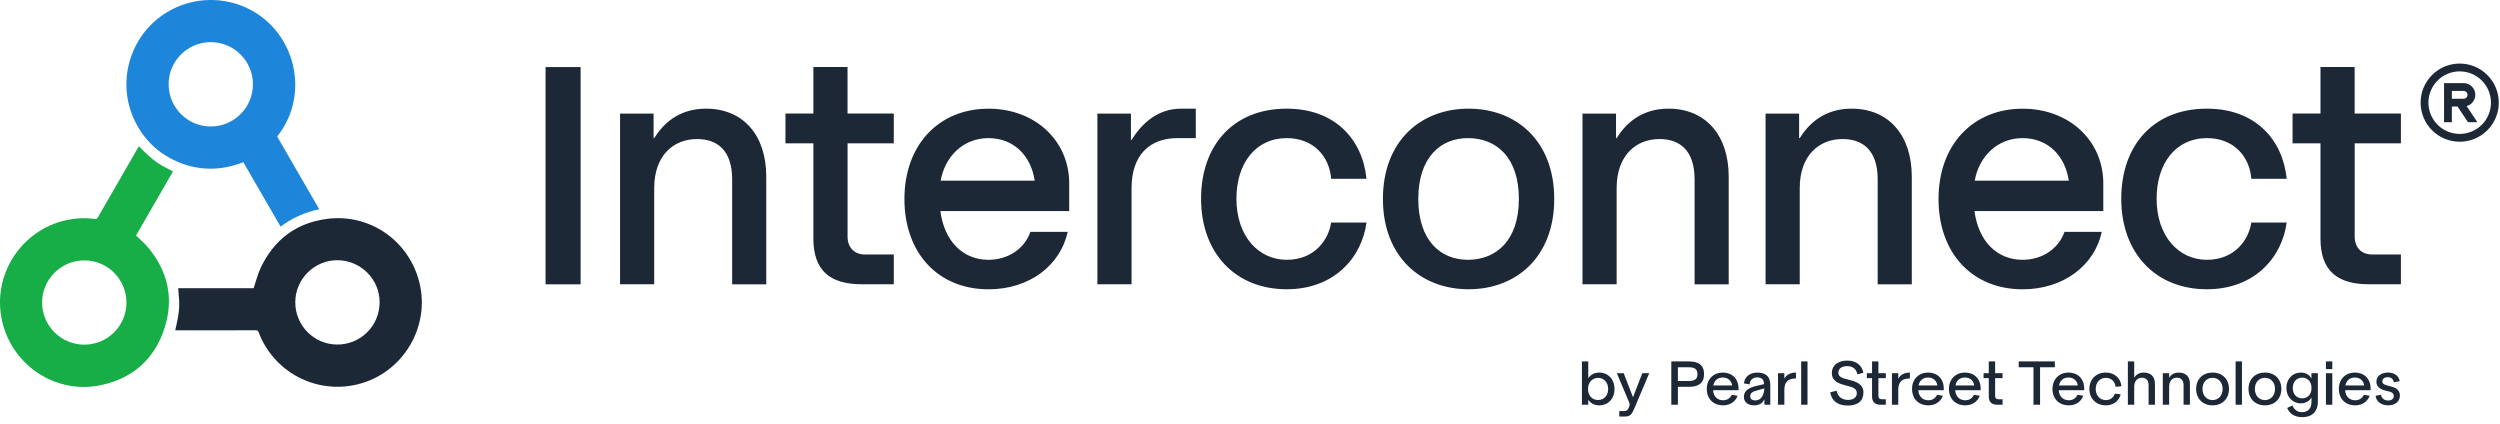
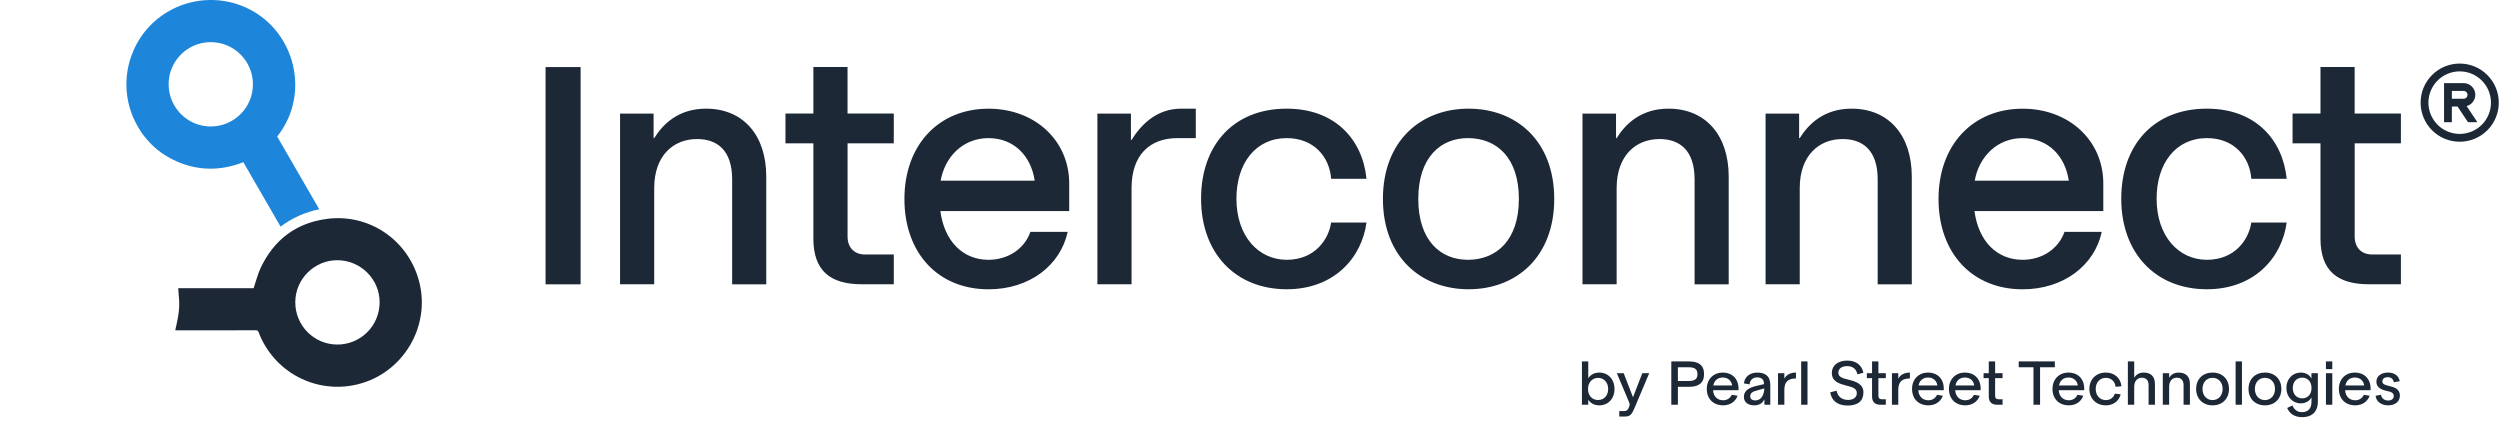
<svg xmlns="http://www.w3.org/2000/svg" width="354" height="60" viewBox="0 0 354 60" fill="none">
  <path d="M39.244 19.327C41.237 22.769 43.214 26.19 45.207 29.632C43.186 30.044 41.38 30.857 39.727 32.086C37.965 29.039 36.214 26.009 34.457 22.967C31.289 24.202 28.143 24.219 25.035 22.857C22.35 21.682 20.363 19.744 19.084 17.109C16.591 11.97 18.145 5.722 22.729 2.345C27.363 -1.07 33.759 -0.713 37.949 3.141C42.269 7.116 43.318 14.204 39.255 19.321L39.244 19.327ZM29.856 17.91C33.15 17.899 35.824 15.22 35.813 11.926C35.802 8.621 33.139 5.969 29.834 5.969C26.54 5.969 23.866 8.653 23.877 11.948C23.893 15.253 26.567 17.916 29.856 17.91Z" fill="#1D86DB" />
-   <path d="M19.66 20.716C22.004 23.066 22.372 23.154 24.491 24.28C22.74 27.31 20.994 30.346 19.259 33.35C19.786 33.86 20.33 34.316 20.796 34.849C23.756 38.264 24.672 42.184 23.294 46.472C21.883 50.853 18.792 53.582 14.285 54.537C7.696 55.926 1.305 51.474 0.169 44.808C-0.935 38.33 3.485 32.131 9.975 31.06C11.106 30.874 12.237 30.824 13.368 31C13.615 31.038 13.747 30.978 13.873 30.753C15.745 27.491 17.623 24.241 19.501 20.985C19.555 20.892 19.61 20.804 19.665 20.711L19.66 20.716ZM11.94 36.869C8.652 36.869 5.961 39.548 5.961 42.837C5.961 46.126 8.635 48.8 11.935 48.805C15.229 48.811 17.908 46.137 17.903 42.843C17.903 39.543 15.235 36.869 11.94 36.869Z" fill="#17AD47" />
  <path d="M24.814 46.773C25.506 43.754 25.451 43.298 25.232 40.805C28.822 40.805 32.413 40.805 35.916 40.805C36.251 39.812 36.487 38.84 36.899 37.956C38.771 33.975 41.889 31.581 46.26 31C52.228 30.203 57.729 33.926 59.316 39.729C61.073 46.158 57.092 52.873 50.597 54.432C44.717 55.843 38.755 52.692 36.613 47.026C36.531 46.806 36.416 46.768 36.207 46.768C32.534 46.773 28.861 46.773 25.188 46.779C25.073 46.779 24.957 46.779 24.814 46.779V46.773ZM53.754 42.831C53.776 39.559 51.097 36.869 47.792 36.847C44.536 36.825 41.84 39.488 41.813 42.749C41.785 46.071 44.432 48.766 47.737 48.788C51.053 48.805 53.732 46.158 53.754 42.837V42.831Z" fill="#1D2837" />
  <path fill-rule="evenodd" clip-rule="evenodd" d="M348.293 9C346.825 9 345.417 9.583 344.379 10.621C343.341 11.659 342.758 13.067 342.758 14.535C342.758 16.003 343.341 17.41 344.379 18.448C345.417 19.486 346.825 20.069 348.293 20.069C349.761 20.069 351.169 19.486 352.207 18.448C353.245 17.41 353.828 16.003 353.828 14.535C353.828 13.067 353.245 11.659 352.207 10.621C351.169 9.583 349.761 9 348.293 9ZM348.293 18.962C347.711 18.962 347.136 18.848 346.598 18.625C346.061 18.403 345.573 18.077 345.162 17.666C344.751 17.254 344.425 16.766 344.202 16.229C343.979 15.692 343.865 15.116 343.865 14.534C343.865 13.953 343.979 13.377 344.202 12.84C344.425 12.303 344.751 11.815 345.162 11.403C345.573 10.992 346.061 10.666 346.598 10.443C347.136 10.221 347.711 10.106 348.293 10.106C349.467 10.106 350.594 10.573 351.424 11.403C352.254 12.234 352.721 13.36 352.721 14.534C352.721 15.709 352.254 16.835 351.424 17.666C350.594 18.496 349.467 18.962 348.293 18.962ZM120.016 33.487V20.305L120.011 20.294H126.561V16.077H120.011V9.483H115.174V16.077H111.221V20.294H115.174V33.789C115.174 38.319 117.546 40.252 122.031 40.252H126.561V36.035H122.476C121.027 36.035 120.016 35.112 120.016 33.487ZM77.252 9.494H82.215V40.257H77.252V9.494ZM87.799 16.087H92.548V19.558H92.636C93.866 17.581 96.062 15.385 99.977 15.385C105.253 15.385 108.503 19.162 108.503 25.009V40.262H103.672V25.405C103.672 21.232 101.519 19.689 98.703 19.689C95.321 19.689 92.636 22.061 92.636 26.634V40.256H87.799V16.087ZM151.395 29.885H133.156C133.727 34.19 136.362 36.787 139.97 36.787C142.781 36.787 145.07 35.205 145.905 32.834H151.181C150.171 37.539 145.817 40.965 139.975 40.965C132.854 40.965 128.066 35.864 128.066 28.178C128.066 20.491 132.947 15.391 139.975 15.391C146.569 15.391 151.4 19.915 151.4 25.982V29.891L151.395 29.885ZM133.2 25.581H146.514C145.987 22.023 143.527 19.558 139.964 19.558C136.401 19.558 133.809 22.149 133.194 25.581H133.2ZM160.14 16.088H155.391V40.256H160.228V26.635C160.228 21.973 162.781 19.558 166.734 19.558H169.325V15.385H167.261C163.698 15.385 161.501 17.757 160.228 19.821H160.14V16.088ZM170.072 28.128C170.072 20.612 174.602 15.385 182.201 15.385C189.146 15.385 192.967 19.871 193.494 25.317H188.487C188.267 22.242 186.071 19.558 182.201 19.558C177.808 19.558 175.079 23.115 175.079 28.128C175.079 33.448 178.198 36.786 182.201 36.786C186.203 36.786 188.136 33.888 188.487 31.51H193.494C192.835 36.479 188.926 40.959 182.201 40.959C174.948 40.959 170.072 35.859 170.072 28.128ZM207.951 15.385C201.186 15.385 195.822 19.953 195.822 28.172C195.822 36.347 201.186 40.959 207.951 40.959C214.715 40.959 220.079 36.391 220.079 28.172C220.079 19.953 214.715 15.385 207.951 15.385ZM207.951 19.557C211.909 19.601 215.072 22.281 215.072 28.172C215.072 34.019 211.909 36.742 207.951 36.786C203.992 36.83 200.829 34.063 200.829 28.172C200.829 22.281 203.997 19.514 207.951 19.557ZM224.08 16.087H228.829V19.558H228.917C230.147 17.581 232.343 15.385 236.258 15.385C241.534 15.385 244.784 19.162 244.784 25.009V40.262H239.953V25.405C239.953 21.232 237.801 19.689 234.984 19.689C231.602 19.689 228.917 22.061 228.917 26.634V40.256H224.08V16.087ZM254.755 16.087H250.006V40.256H254.843V26.634C254.843 22.061 257.528 19.689 260.91 19.689C263.726 19.689 265.879 21.232 265.879 25.405V40.262H270.71V25.009C270.71 19.162 267.46 15.385 262.184 15.385C258.269 15.385 256.073 17.581 254.843 19.558H254.755V16.087ZM297.823 29.885H279.584C280.155 34.19 282.79 36.787 286.397 36.787C289.208 36.787 291.498 35.205 292.332 32.834H297.609C296.598 37.539 292.245 40.965 286.403 40.965C279.282 40.965 274.494 35.864 274.494 28.178C274.494 20.491 279.375 15.391 286.403 15.391C292.997 15.391 297.828 19.915 297.828 25.982V29.891L297.823 29.885ZM279.628 25.581H292.942C292.415 22.023 289.955 19.558 286.392 19.558C282.829 19.558 280.237 22.149 279.622 25.581H279.628ZM312.497 15.385C304.899 15.385 300.369 20.612 300.369 28.128C300.369 35.858 305.245 40.959 312.497 40.959C319.223 40.959 323.132 36.479 323.791 31.51H318.784C318.432 33.887 316.5 36.786 312.497 36.786C308.495 36.786 305.376 33.448 305.376 28.128C305.376 23.115 308.105 19.557 312.497 19.557C316.368 19.557 318.564 22.242 318.784 25.317H323.791C323.264 19.87 319.443 15.385 312.497 15.385ZM333.423 20.305V33.487C333.423 35.112 334.433 36.035 335.882 36.035H339.967V40.252H335.437C330.952 40.252 328.58 38.319 328.58 33.789V20.294H324.627V16.077H328.58V9.483H333.417V16.077H339.967V20.294H333.417L333.423 20.305ZM226.462 57.399C227.669 57.399 228.614 56.5 228.614 55.082C228.614 53.664 227.669 52.755 226.462 52.755C225.79 52.755 225.224 53.045 224.898 53.555V51.176H224V57.307H224.898V56.599C225.227 57.109 225.79 57.399 226.462 57.399ZM226.29 53.509C227.107 53.509 227.715 54.138 227.715 55.082C227.715 56.026 227.116 56.645 226.29 56.645C225.464 56.645 224.865 56.03 224.865 55.082C224.865 54.134 225.474 53.509 226.29 53.509ZM232.549 52.847H233.529L231.512 57.625C231.094 58.632 230.877 58.977 230.123 58.977H229.288V58.204H229.969C230.413 58.204 230.551 57.977 230.706 57.543C230.788 57.306 230.762 57.145 230.67 56.934L228.945 52.847H229.916L231.232 56.253L232.549 52.847ZM241.296 52.973C241.296 51.676 240.477 51.176 239.17 51.176H236.656V57.307H237.591V54.773H239.17C240.48 54.773 241.296 54.269 241.296 52.973ZM240.362 52.976C240.362 53.7 239.934 53.947 239.134 53.947V53.95H237.591V52.005H239.134C239.927 52.005 240.362 52.252 240.362 52.976ZM246.167 55.253H242.57C242.616 56.145 243.205 56.678 243.989 56.678C244.551 56.678 244.996 56.395 245.216 55.905L246.042 56.033C245.733 56.895 244.963 57.395 243.998 57.395C242.61 57.395 241.682 56.487 241.682 55.069C241.682 53.65 242.672 52.752 243.952 52.752C245.232 52.752 246.177 53.604 246.177 55.042L246.167 55.25V55.253ZM242.606 54.582H245.269C245.17 53.884 244.65 53.456 243.952 53.456C243.255 53.456 242.745 53.854 242.606 54.582ZM250.675 57.307V54.611C250.675 54.164 250.639 53.967 250.567 53.766C250.359 53.121 249.777 52.759 248.842 52.759C247.796 52.759 247.062 53.315 246.934 54.286L247.743 54.431C247.796 53.838 248.161 53.44 248.823 53.44C249.431 53.44 249.777 53.739 249.777 54.348V54.394L248.688 54.648C247.733 54.875 246.934 55.273 246.934 56.191C246.934 57.037 247.631 57.399 248.395 57.399C249.056 57.399 249.576 57.109 249.793 56.599H249.839V57.307H250.675ZM248.849 55.273L249.83 55C249.793 56.053 249.296 56.698 248.559 56.698C248.095 56.698 247.832 56.491 247.832 56.109C247.832 55.671 248.148 55.428 248.849 55.273ZM252.664 53.617C252.937 53.081 253.526 52.755 254.309 52.755V53.591C253.191 53.591 252.664 54.065 252.664 55.216V57.306H251.766V52.847H252.664V53.617ZM255.045 51.176V57.307H255.943V51.176H255.045ZM259.169 55.546L260.068 55.329C260.203 56.145 260.805 56.629 261.693 56.629C262.473 56.629 262.927 56.247 262.927 55.658C262.927 54.976 262.261 54.808 261.506 54.617L261.42 54.595C260.466 54.341 259.387 54.042 259.387 52.795C259.387 51.768 260.242 51.06 261.558 51.06C262.667 51.06 263.612 51.561 263.855 52.788L263.01 53.005C262.839 52.179 262.282 51.844 261.555 51.844C260.782 51.844 260.311 52.206 260.311 52.772C260.311 53.41 260.953 53.568 261.758 53.766L261.782 53.772C262.746 54.009 263.862 54.355 263.862 55.562C263.862 56.77 263.082 57.425 261.637 57.425C260.193 57.425 259.347 56.744 259.166 55.553L259.169 55.546ZM265.083 56.152C265.083 56.899 265.491 57.307 266.218 57.307H267.034V56.533H266.445C266.146 56.533 265.981 56.372 265.981 56.053V53.545H267.034V52.847H265.981V51.176H265.083V52.847H264.346V53.545H265.083V56.152ZM268.797 53.617C269.07 53.081 269.659 52.755 270.442 52.755V53.591C269.327 53.591 268.797 54.065 268.797 55.216V57.306H267.898V52.847H268.797V53.617ZM271.635 55.253H275.232V55.25L275.241 55.042C275.241 53.604 274.297 52.752 273.017 52.752C271.737 52.752 270.746 53.65 270.746 55.069C270.746 56.487 271.674 57.395 273.063 57.395C274.027 57.395 274.797 56.895 275.106 56.033L274.28 55.905C274.06 56.395 273.616 56.678 273.053 56.678C272.27 56.678 271.681 56.145 271.635 55.253ZM274.333 54.582H271.671C271.809 53.854 272.319 53.456 273.017 53.456C273.714 53.456 274.234 53.884 274.333 54.582ZM280.454 55.253H276.857C276.903 56.145 277.492 56.678 278.276 56.678C278.838 56.678 279.283 56.395 279.503 55.905L280.329 56.033C280.02 56.895 279.246 57.395 278.286 57.395C276.897 57.395 275.969 56.487 275.969 55.069C275.969 53.65 276.959 52.752 278.239 52.752C279.52 52.752 280.464 53.604 280.464 55.042L280.454 55.25V55.253ZM276.897 54.582H279.556C279.457 53.884 278.937 53.456 278.239 53.456C277.542 53.456 277.032 53.854 276.897 54.582ZM281.61 56.152C281.61 56.899 282.018 57.307 282.746 57.307H283.562V56.533H282.973C282.673 56.533 282.509 56.372 282.509 56.053V53.545H283.562V52.847H282.509V51.176H281.61V52.847H280.873V53.545H281.61V56.152ZM290.964 51.176V52.002H288.874V57.307H287.939V52.002H285.85V51.176H290.964ZM291.521 55.253H295.118V55.25L295.128 55.042C295.128 53.604 294.184 52.752 292.904 52.752C291.623 52.752 290.633 53.65 290.633 55.069C290.633 56.487 291.561 57.395 292.95 57.395C293.914 57.395 294.684 56.895 294.993 56.033L294.167 55.905C293.947 56.395 293.502 56.678 292.94 56.678C292.156 56.678 291.567 56.145 291.521 55.253ZM294.22 54.582H291.558C291.696 53.854 292.206 53.456 292.904 53.456C293.601 53.456 294.121 53.884 294.22 54.582ZM295.855 55.072C295.855 53.709 296.81 52.755 298.172 52.755C299.37 52.755 300.272 53.482 300.397 54.69L299.571 54.772C299.479 53.992 298.926 53.502 298.199 53.502C297.343 53.502 296.754 54.147 296.754 55.075C296.754 56.003 297.343 56.654 298.199 56.654C298.797 56.654 299.271 56.329 299.462 55.736L300.288 55.835C300.041 56.816 299.225 57.398 298.172 57.398C296.81 57.398 295.855 56.434 295.855 55.072ZM305.139 57.307V54.345H305.135C305.135 53.344 304.592 52.755 303.556 52.755C302.967 52.755 302.493 53.002 302.203 53.492V51.176H301.305V57.307H302.203V54.782C302.203 53.891 302.713 53.483 303.286 53.483C303.858 53.483 304.24 53.822 304.24 54.519V57.307H305.139ZM310.092 54.348V57.307H309.194V54.519C309.194 53.822 308.802 53.483 308.24 53.483C307.641 53.483 307.15 53.891 307.15 54.783V57.307H306.252V52.848H307.15V53.502C307.44 53.002 307.914 52.759 308.503 52.759C309.54 52.759 310.092 53.348 310.092 54.348ZM313.299 52.755C311.937 52.755 310.973 53.663 310.973 55.072C310.973 56.48 311.943 57.398 313.299 57.398C314.655 57.398 315.626 56.48 315.626 55.072C315.626 53.663 314.662 52.755 313.299 52.755ZM313.299 53.499C314.142 53.499 314.724 54.144 314.724 55.072C314.724 55.996 314.142 56.651 313.299 56.651C312.457 56.651 311.874 56 311.874 55.072C311.874 54.144 312.457 53.499 313.299 53.499ZM316.562 57.307V51.176H317.461V57.307H316.562ZM320.715 52.755C319.353 52.755 318.389 53.663 318.389 55.072C318.389 56.48 319.359 57.398 320.715 57.398C322.071 57.398 323.042 56.48 323.042 55.072C323.042 53.663 322.078 52.755 320.715 52.755ZM320.715 53.499C321.558 53.499 322.14 54.144 322.14 55.072C322.14 55.996 321.558 56.651 320.715 56.651C319.873 56.651 319.29 56 319.29 55.072C319.29 54.144 319.873 53.499 320.715 53.499ZM327.311 52.847H328.209V56.882C328.209 58.326 327.347 59.07 326.001 59.07C324.892 59.07 324.194 58.56 323.865 57.77L324.609 57.408C324.862 58.017 325.307 58.362 325.961 58.362C326.88 58.362 327.298 57.79 327.304 56.928V56.263C327.051 56.78 326.478 57.115 325.777 57.115C324.652 57.115 323.75 56.207 323.75 54.927C323.75 53.647 324.648 52.755 325.784 52.755C326.481 52.755 327.038 53.09 327.301 53.601V52.847H327.311ZM327.311 54.937C327.311 54.055 326.784 53.476 325.994 53.476C325.205 53.476 324.658 54.065 324.658 54.937C324.658 55.809 325.195 56.408 325.994 56.408C326.794 56.408 327.311 55.819 327.311 54.937ZM329.354 51.176V52.265H330.252V51.176H329.354ZM329.354 52.847V57.307H330.252V52.847H329.354ZM335.669 55.253H332.072C332.118 56.145 332.707 56.678 333.49 56.678C334.053 56.678 334.497 56.395 334.718 55.905L335.544 56.033C335.235 56.895 334.465 57.395 333.5 57.395C332.112 57.395 331.184 56.487 331.184 55.069C331.184 53.65 332.174 52.752 333.454 52.752C334.734 52.752 335.679 53.604 335.679 55.042L335.669 55.25V55.253ZM332.108 54.582H334.771C334.672 53.884 334.152 53.456 333.454 53.456C332.757 53.456 332.247 53.854 332.108 54.582ZM337.14 55.898L336.386 56.042L336.383 56.046C336.482 56.908 337.245 57.398 338.163 57.398C339.081 57.398 339.825 56.914 339.825 56.016C339.825 55.118 339.108 54.845 338.318 54.654C337.709 54.516 337.347 54.407 337.347 53.999C337.347 53.637 337.647 53.41 338.111 53.41C338.575 53.41 338.91 53.683 338.966 54.127L339.802 53.982C339.657 53.147 338.992 52.755 338.13 52.755C337.176 52.755 336.495 53.272 336.495 54.035C336.495 54.887 337.222 55.197 337.949 55.351C338.565 55.48 338.956 55.615 338.956 56.079C338.956 56.467 338.64 56.714 338.166 56.714C337.63 56.714 337.248 56.414 337.14 55.898ZM350.018 12.254C350.33 12.565 350.505 12.987 350.505 13.428C350.503 13.791 350.381 14.144 350.159 14.432C349.938 14.72 349.627 14.927 349.276 15.022L350.798 17.302H349.47L347.992 15.088H347.184V17.302H346.077V11.767H348.844C349.285 11.767 349.707 11.942 350.018 12.254ZM347.184 13.981H348.844C348.991 13.981 349.132 13.923 349.236 13.819C349.34 13.715 349.398 13.575 349.398 13.428C349.398 13.281 349.34 13.14 349.236 13.036C349.132 12.933 348.991 12.874 348.844 12.874H347.184V13.981Z" fill="#1D2837" />
</svg>